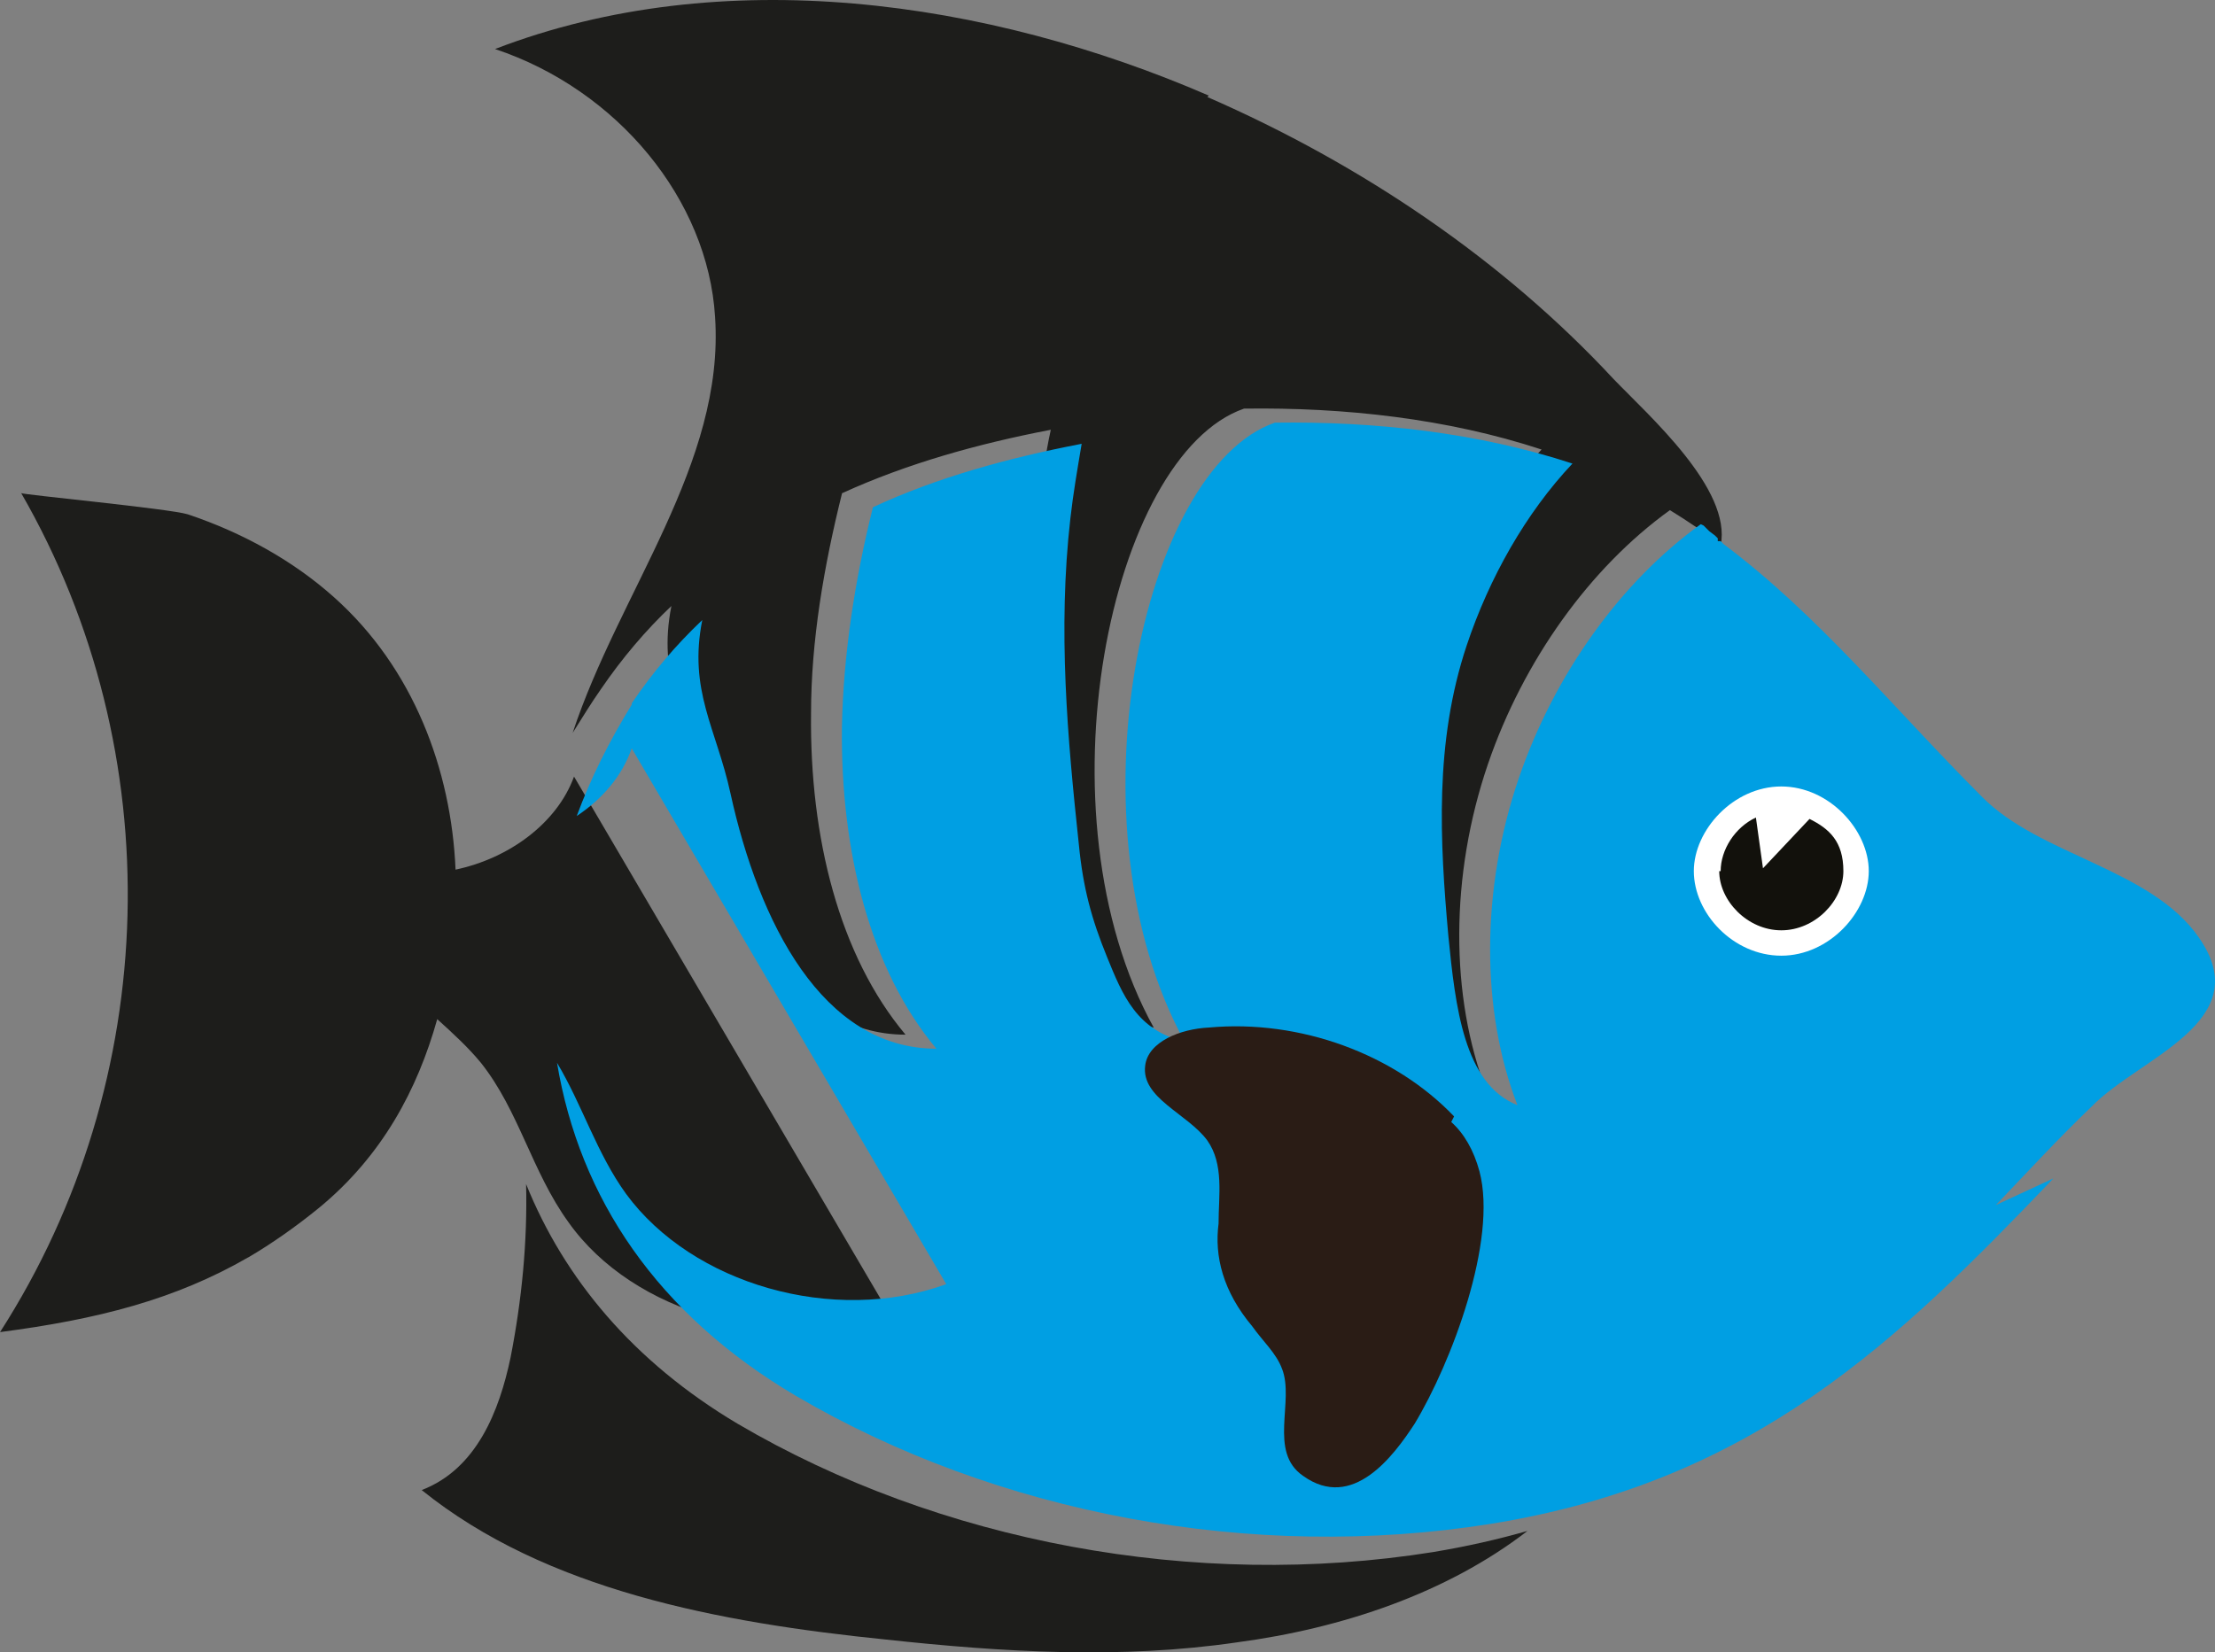
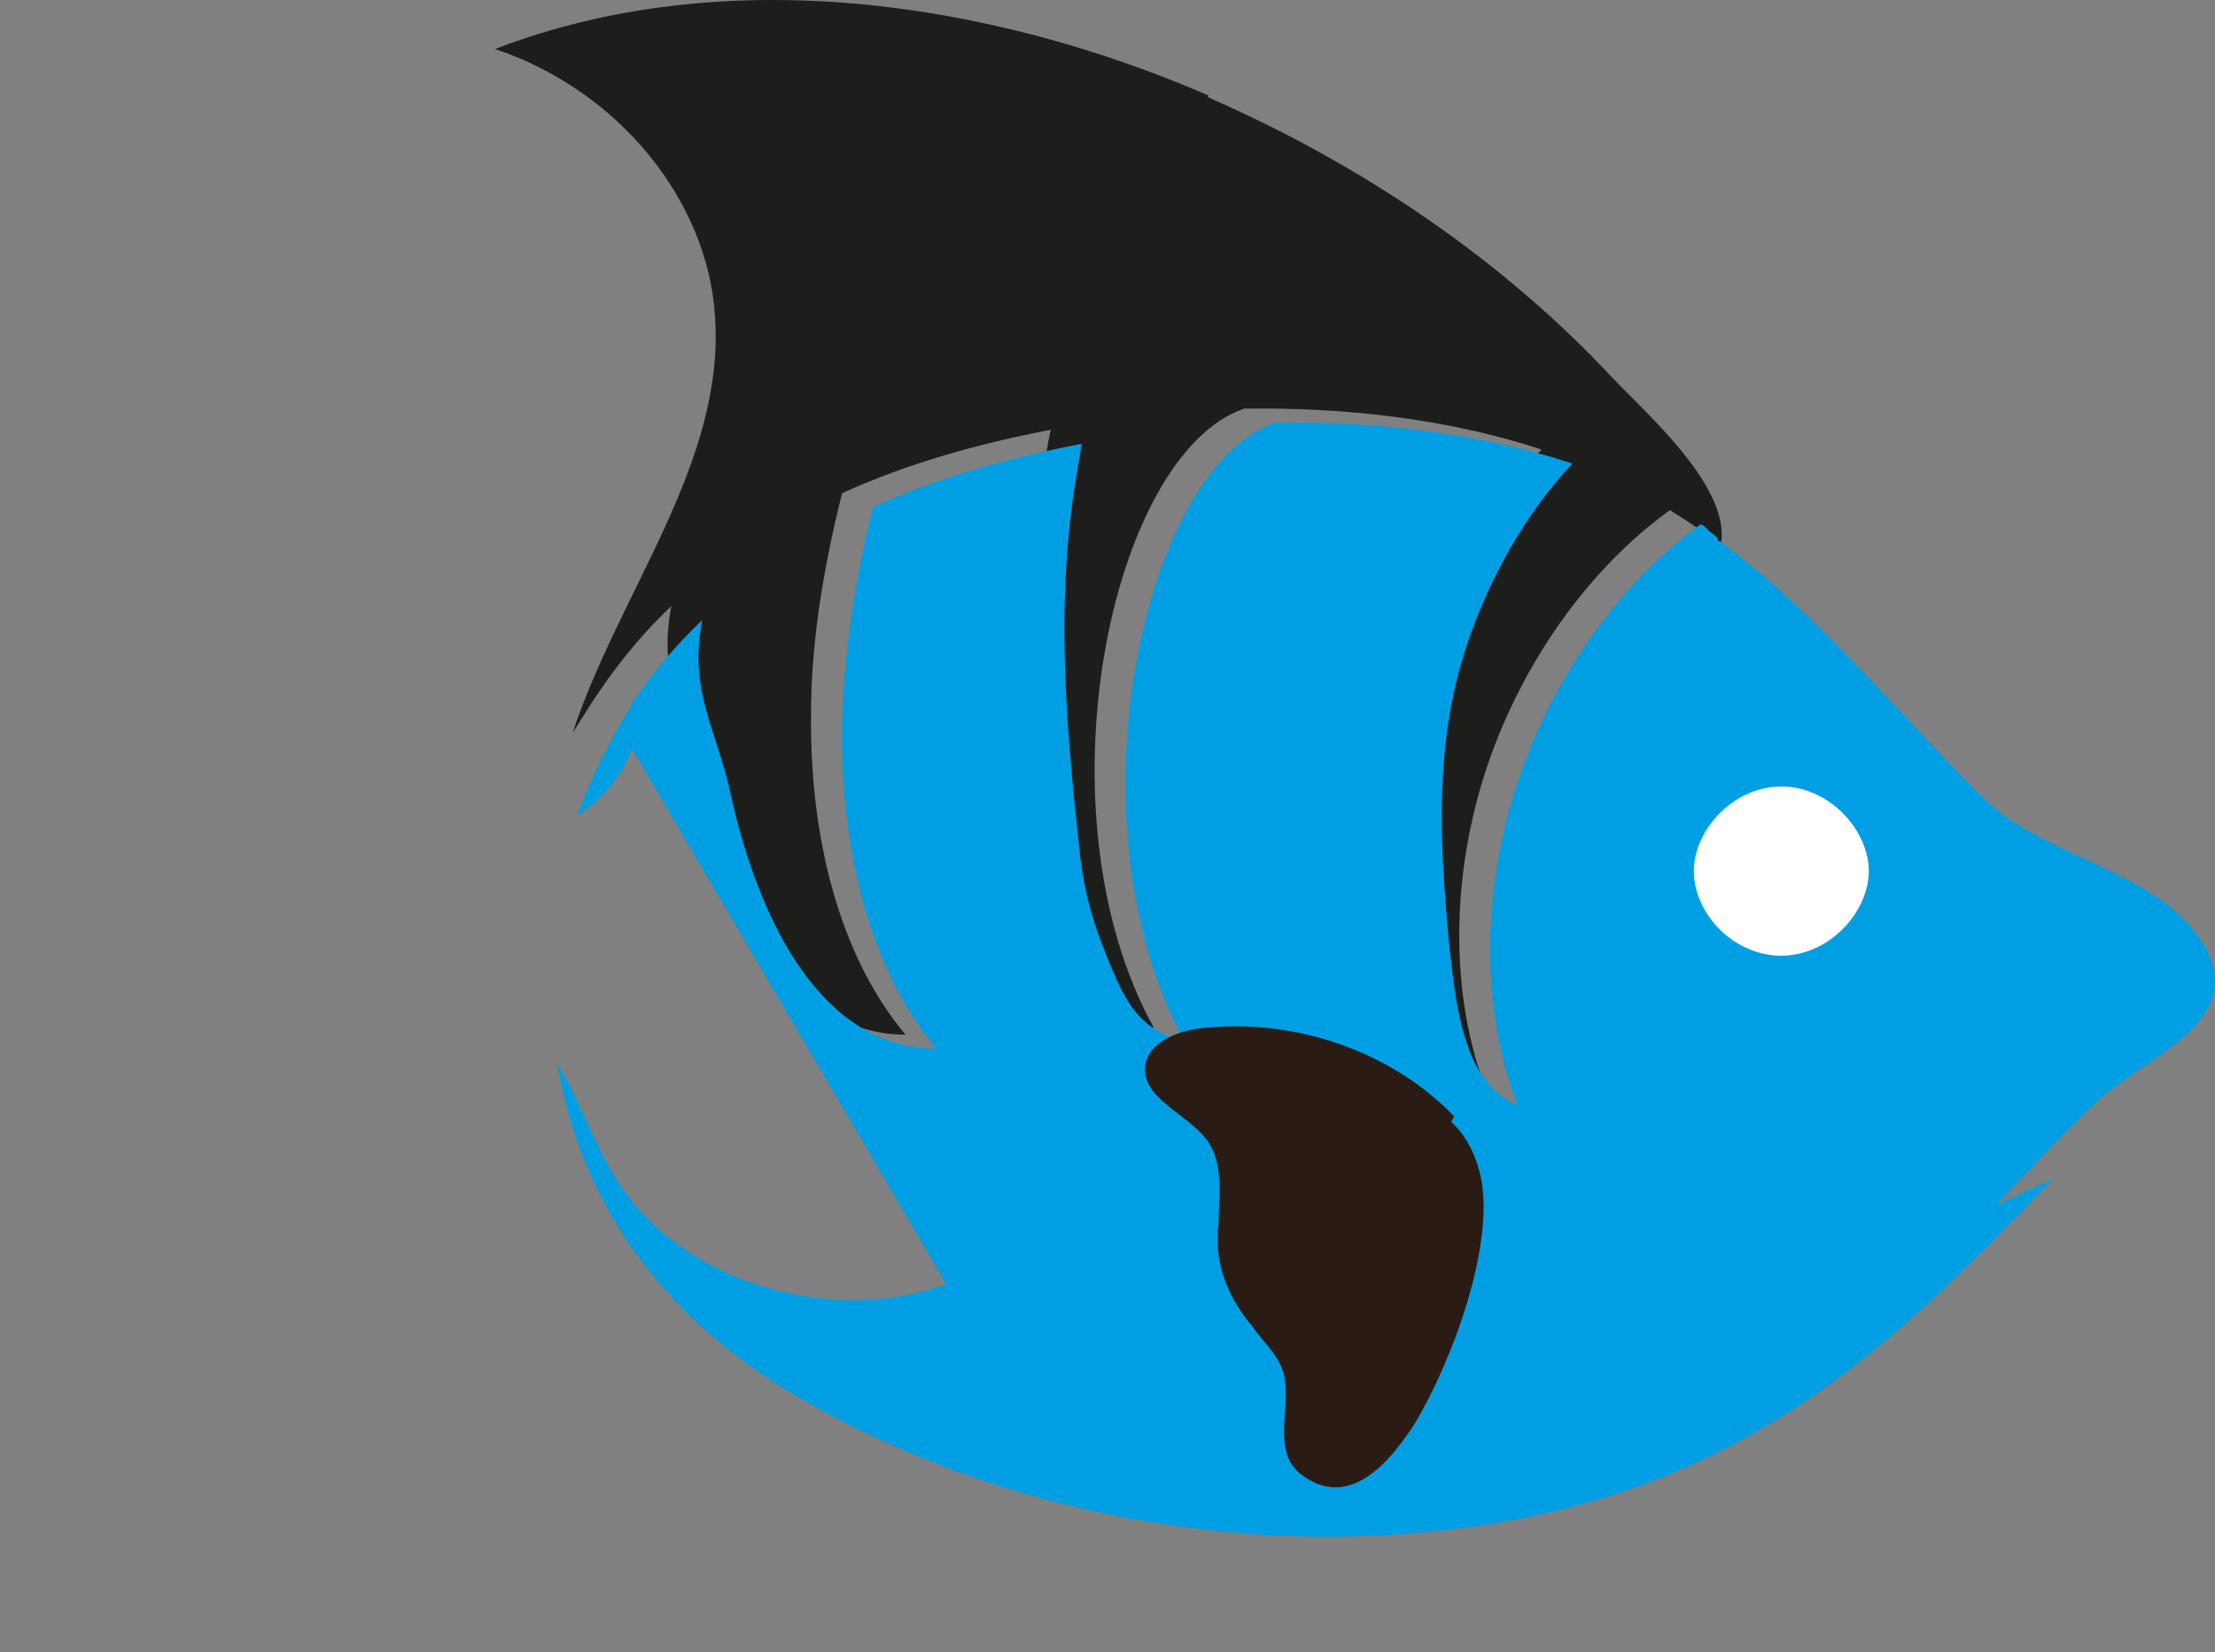
<svg xmlns="http://www.w3.org/2000/svg" viewBox="0 0 444.94 332">
  <rect x="0" y="0" width="444.94" height="332" fill="#808080" stroke="none" />
-   <path d="M306.82,307.61c-16.15,12.47-37.11,19.55-58.36,22.38-23.23,3.4-47.03,1.98-70.54-.57-33.43-3.4-68.28-9.92-93.21-30.03,11.05-4.25,15.58-15.87,17.85-26.63,2.27-11.62,3.4-23.23,3.12-34.85,7.65,18.98,21.53,35.7,42.5,48.16,40.51,23.8,91.79,33.43,139.67,25.78,6.8-1.13,13.03-2.55,18.98-4.25h0Z" fill="#1d1d1b" />
-   <path d="M49.86,252.65c4.82-2.83,9.63-6.23,14.17-9.92,12.75-10.48,19.83-23.8,23.8-37.96,3.12,2.83,6.23,5.67,8.78,8.78,7.65,9.63,10.2,21.81,17.57,32.01,13.03,18.42,41.65,26.35,64.31,18.13l-63.18-107.66c-3.4,9.35-13.03,16.43-23.8,18.7-.85-20.11-8.5-40.51-24.36-54.68-8.22-7.37-18.42-13.03-29.46-16.72-3.68-1.13-33.43-3.97-33.43-4.25,30.03,52.13,28.33,117.86-4.25,168.57,19.55-2.55,35.13-6.52,49.86-15.02h0Z" fill="#1d1d1b" />
  <path d="M242.8,19.2C198.32-.06,145.05-7.71,99.44,9.85c24.65,8.22,42.78,30.31,44.2,53.83,1.98,29.46-19.27,55.25-28.61,83.58,1.98-3.12,3.68-5.95,5.67-8.78,4.25-6.23,9.07-11.9,14.17-16.72-2.83,14.17,2.83,22.1,5.67,34.85,5.67,25.78,18.42,51.28,41.36,51.28-13.32-15.87-19.27-39.66-18.98-64.59,0-14.45,2.55-29.46,6.23-44.2,13.03-5.95,27.2-9.92,41.93-12.75-1.13,5.1-1.7,9.92-2.27,15.02-2.55,22.38-.57,44.2,1.7,65.44.85,8.78,2.55,15.02,5.67,22.66,3.12,7.65,5.95,15.02,15.58,17-23.8-43.06-8.78-115.02,18.13-124.37,20.11-.28,40.8,1.98,59.78,8.22h0c-9.35,9.92-16.72,22.95-21.25,36.55-6.52,19.55-5.38,39.38-3.68,58.36,1.42,14.17,3.12,29.75,13.88,34-7.37-18.98-7.37-43.35.28-65.73,7.08-20.68,20.4-39.38,36.55-51,3.68,2.27,7.08,4.53,10.2,7.08,2.27-11.33-14.45-26.06-21.53-33.43-22.1-23.8-50.43-43.06-81.59-56.66h0l.28-.28Z" fill="#1d1d1b" />
  <path d="M400.88,242.17c6.23-6.52,12.47-13.32,19.27-19.83,9.63-9.92,33.43-17,21.53-34-9.63-13.88-32.01-16.43-43.63-28.33-17.85-17.85-32.58-36.26-51.85-50.71h0l-.57-.57h-.57v-.57h0l-.57-.57h0l-1.13-.85h0l-.57-.57h0l-.57-.57h0l-.57-.28h0c-16.15,11.62-29.46,30.31-36.55,51-7.65,22.38-7.65,46.75-.28,65.73-10.77-4.25-12.47-19.83-13.88-34-1.7-18.98-2.83-38.81,3.68-58.36,4.53-13.6,11.9-26.63,21.25-36.55h0c-18.98-6.23-39.66-8.5-59.78-8.22-26.91,9.35-41.93,81.03-18.13,124.37-9.63-2.27-12.47-9.35-15.58-17-3.12-7.65-4.82-13.88-5.67-22.66-2.27-21.25-4.25-43.06-1.7-65.44.57-5.1,1.42-9.92,2.27-15.02-14.73,2.83-29.18,6.8-41.93,12.75-3.68,14.73-5.95,29.75-6.23,44.2-.28,24.93,5.67,48.73,18.98,64.59-22.95,0-35.7-25.5-41.36-51.28-2.83-13.03-8.5-20.68-5.67-34.85-5.38,5.1-9.92,10.48-14.17,16.72h0v.28h0c-4.53,7.37-8.22,14.73-11.05,22.38h0c5.1-3.4,9.07-7.93,11.05-13.6l63.18,107.66c-22.66,8.22-51,0-64.31-18.13-5.95-8.22-8.78-17.85-13.88-26.35h0c4.53,27.2,20.11,50.43,47.88,66.86,40.51,23.8,91.79,33.43,139.67,25.78,52.98-8.5,81.88-36.83,113.04-69.41h0l-11.62,5.38Z" fill="#009fe3" />
  <path d="M257.53,275.03c-1.13-3.12-3.97-5.67-5.95-8.5-5.95-7.08-7.65-14.17-6.8-20.68,0-5.67,1.13-11.9-2.27-16.72-3.97-5.38-13.32-8.5-12.47-15.02.57-4.82,7.08-7.37,12.75-7.65,18.42-1.7,37.4,5.38,49.3,17.85l-.57,1.13c2.55,2.27,4.53,5.67,5.67,9.92,3.68,13.88-5.67,38.53-13.03,50.71-4.25,6.52-12.47,17.57-22.38,10.48-7.08-4.82-1.7-15.02-4.25-21.53h0Z" fill="#2a1c15" />
-   <path d="M340.25,175.02c0,8.5,7.93,17,17.57,17s17.57-8.78,17.57-17-7.93-17-17.57-17-17.57,8.78-17.57,17h0Z" fill="#fff" />
-   <path d="M345.35,175.02c0,5.95,5.67,11.9,12.47,11.9s12.47-5.95,12.47-11.9-2.83-8.5-6.8-10.48l-9.35,9.92-1.42-10.2c-4.25,1.98-7.08,6.52-7.08,10.77h-.28Z" fill="#12110c" />
+   <path d="M340.25,175.02c0,8.5,7.93,17,17.57,17s17.57-8.78,17.57-17-7.93-17-17.57-17-17.57,8.78-17.57,17Z" fill="#fff" />
</svg>